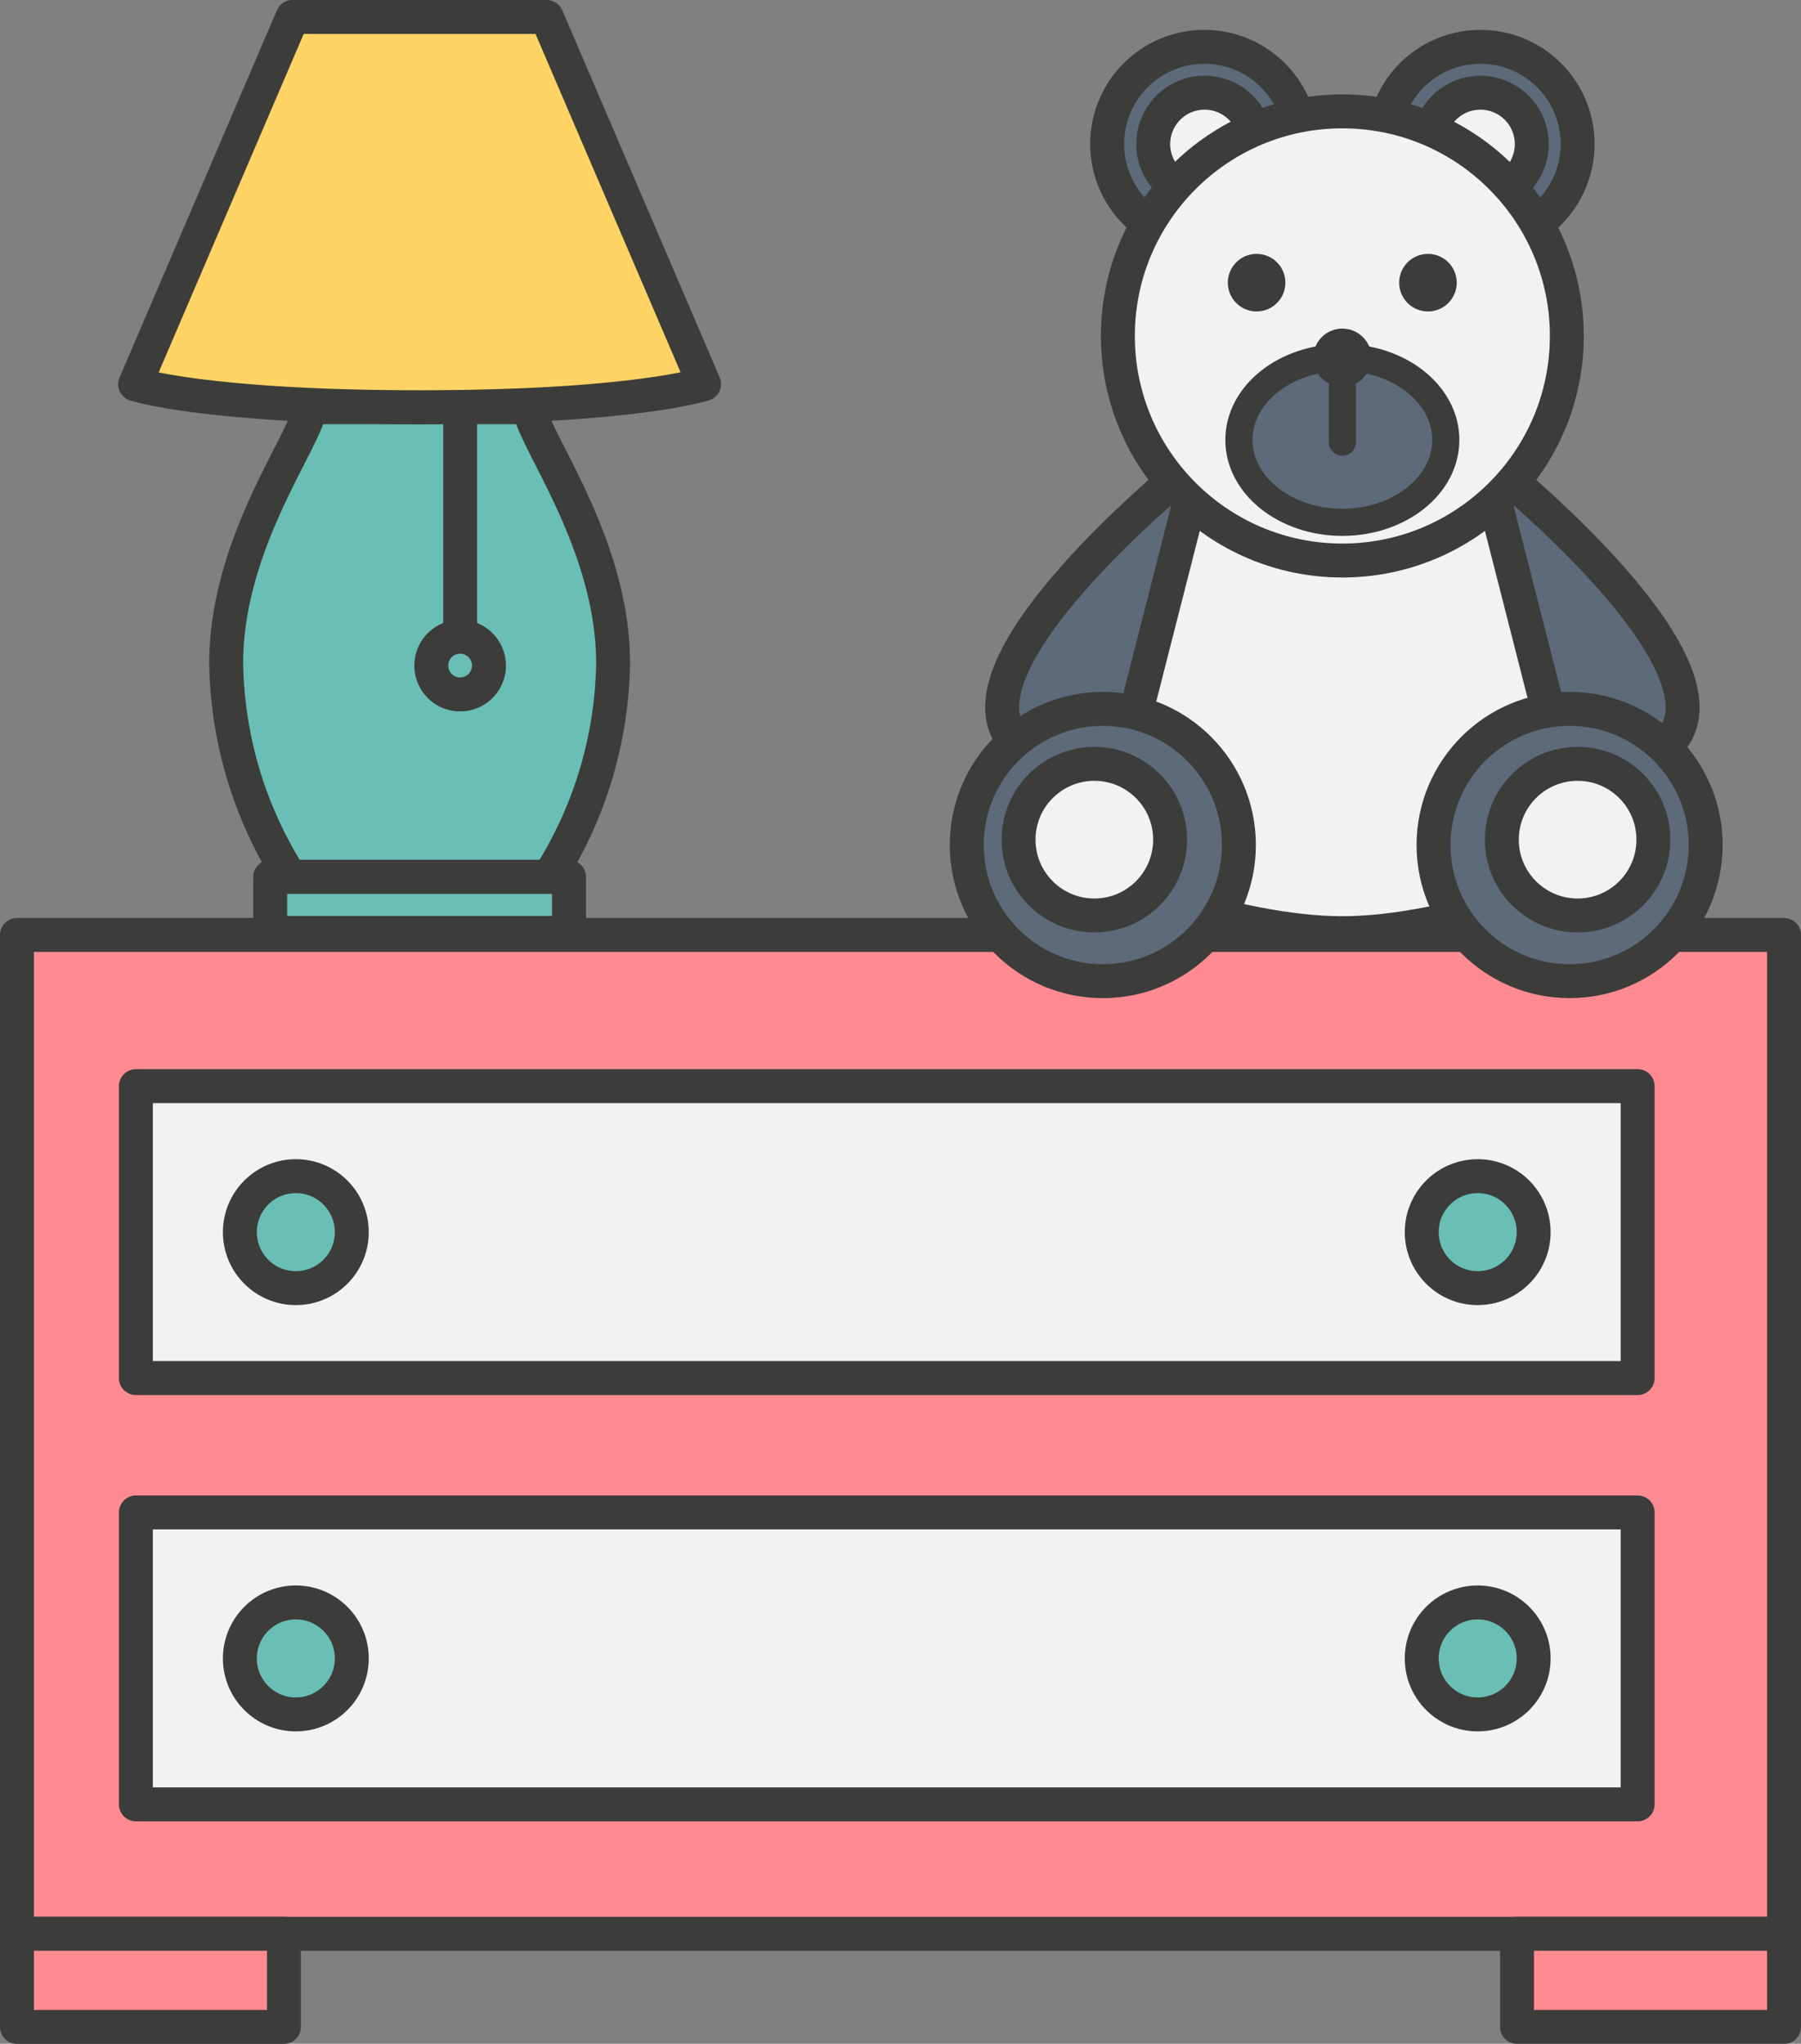
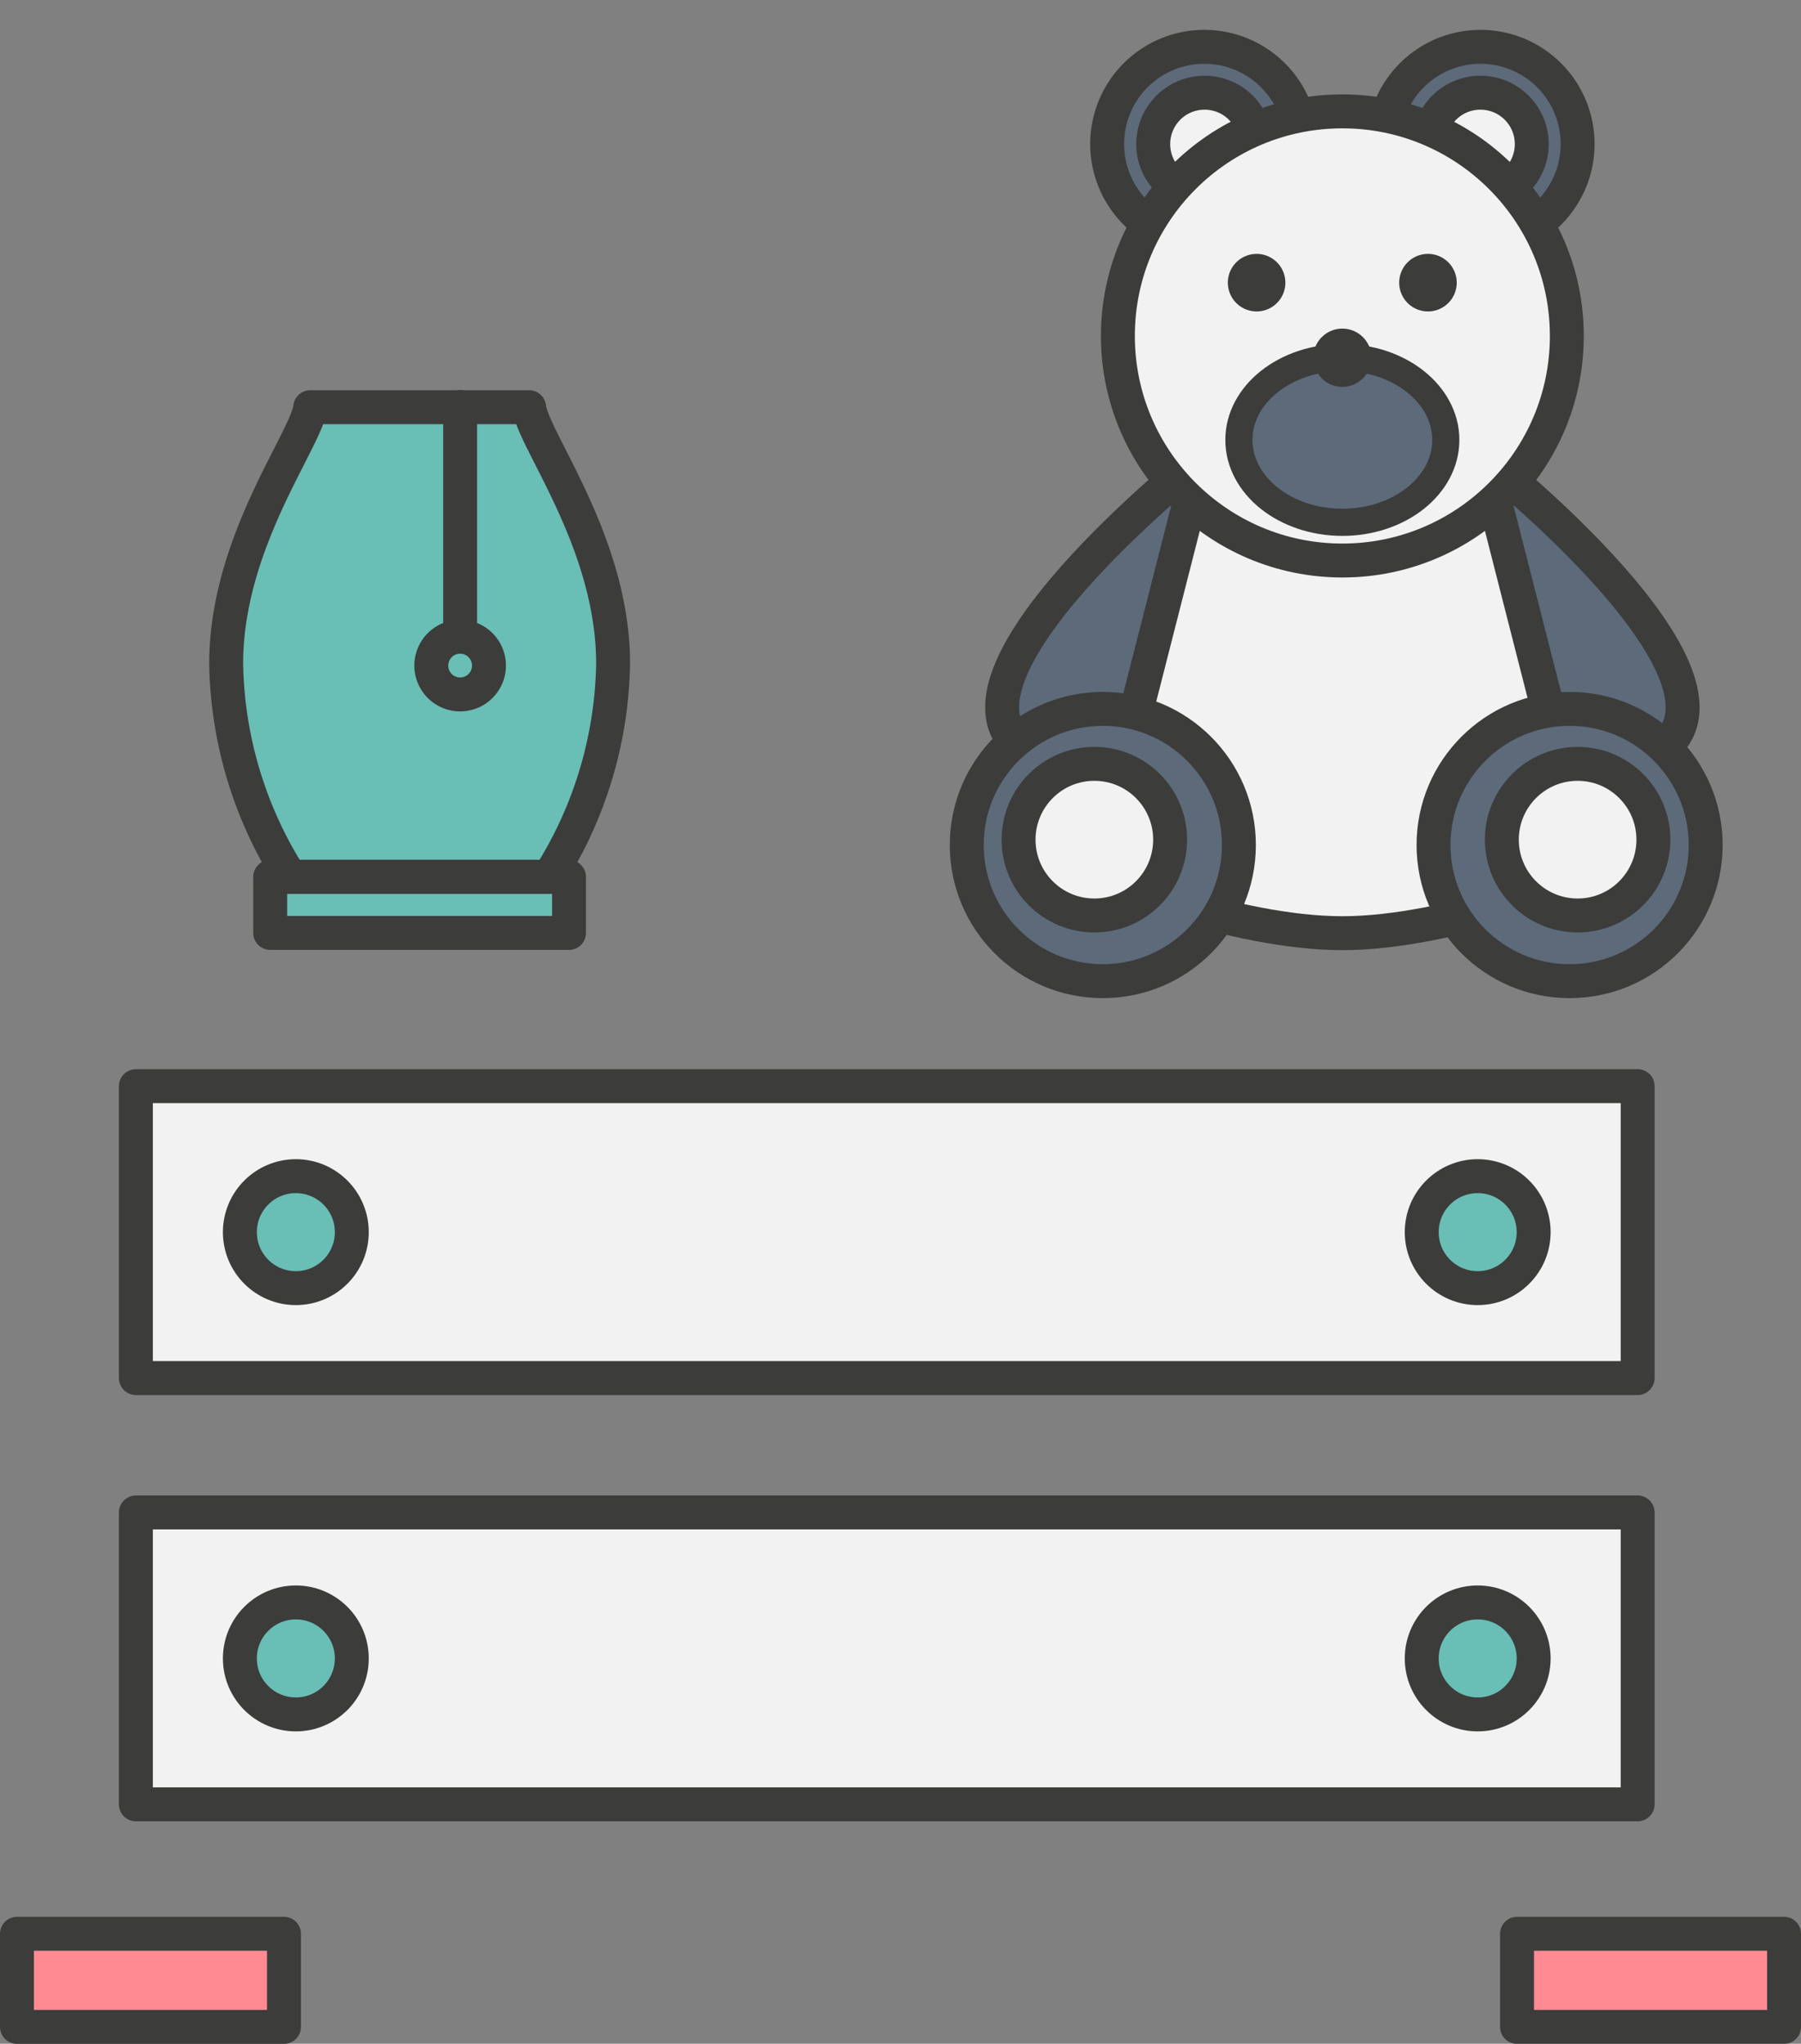
<svg xmlns="http://www.w3.org/2000/svg" viewBox="0 0 265.49 301.14">
  <rect x="0" y="0" width="265.49" height="301.14" fill="#808080" stroke="none" />
  <g id="Слой_2" data-name="Слой 2">
    <g id="Слой_1-2" data-name="Слой 1">
-       <rect x="2.5" y="137.76" width="260.49" height="147.17" style="fill:#fe8b92;stroke:#3c3c3b;stroke-linecap:round;stroke-linejoin:round;stroke-width:5px" />
      <rect x="20.03" y="222.85" width="221.38" height="43.01" style="fill:#f2f2f2;stroke:#3c3c3b;stroke-linecap:round;stroke-linejoin:round;stroke-width:5px" />
      <circle cx="43.61" cy="244.36" r="8.25" style="fill:#69beb5;stroke:#3c3c3b;stroke-linecap:round;stroke-linejoin:round;stroke-width:5px" />
      <circle cx="217.83" cy="244.36" r="8.25" style="fill:#69beb5;stroke:#3c3c3b;stroke-linecap:round;stroke-linejoin:round;stroke-width:5px" />
      <rect x="20.03" y="160.04" width="221.38" height="43.01" style="fill:#f2f2f2;stroke:#3c3c3b;stroke-linecap:round;stroke-linejoin:round;stroke-width:5px" />
      <circle cx="43.61" cy="181.55" r="8.25" style="fill:#69beb5;stroke:#3c3c3b;stroke-linecap:round;stroke-linejoin:round;stroke-width:5px" />
      <circle cx="217.83" cy="181.55" r="8.25" style="fill:#69beb5;stroke:#3c3c3b;stroke-linecap:round;stroke-linejoin:round;stroke-width:5px" />
      <rect x="2.5" y="284.93" width="39.36" height="13.72" style="fill:#fe8b92;stroke:#3c3c3b;stroke-linecap:round;stroke-linejoin:round;stroke-width:5px" />
      <rect x="223.63" y="284.93" width="39.36" height="13.72" style="fill:#fe8b92;stroke:#3c3c3b;stroke-linecap:round;stroke-linejoin:round;stroke-width:5px" />
      <path d="M163.21,21.23a14.32,14.32,0,1,1,14.31,14.31A14.32,14.32,0,0,1,163.21,21.23Z" style="fill:#5c6a79;stroke:#3c3c3b;stroke-linecap:round;stroke-linejoin:round;stroke-width:5px" />
      <path d="M170,21.23a7.57,7.57,0,1,1,7.57,7.57A7.57,7.57,0,0,1,170,21.23Z" style="fill:#f2f2f2;stroke:#3c3c3b;stroke-linecap:round;stroke-linejoin:round;stroke-width:5px" />
      <path d="M203.92,21.23a14.32,14.32,0,1,1,14.31,14.31A14.32,14.32,0,0,1,203.92,21.23Z" style="fill:#5c6a79;stroke:#3c3c3b;stroke-linecap:round;stroke-linejoin:round;stroke-width:5px" />
      <circle cx="218.23" cy="21.23" r="7.57" style="fill:#f2f2f2;stroke:#3c3c3b;stroke-linecap:round;stroke-linejoin:round;stroke-width:5px" />
      <path d="M176.35,68s-39.74,31.64-25.57,42.33,24.56-10.11,24.56-10.11Z" style="fill:#5c6a79;stroke:#3c3c3b;stroke-linecap:round;stroke-linejoin:round;stroke-width:5px" />
      <path d="M219.4,68S259.14,99.64,245,110.33s-24.56-10.11-24.56-10.11Z" style="fill:#5c6a79;stroke:#3c3c3b;stroke-linecap:round;stroke-linejoin:round;stroke-width:5px" />
      <path d="M218.83,67.85h-41.9L161.32,129s20.52,8.5,36.56,8.5,36.56-8.5,36.56-8.5Z" style="fill:#f2f2f2;stroke:#3c3c3b;stroke-linecap:round;stroke-linejoin:round;stroke-width:5px" />
      <circle cx="197.88" cy="49.5" r="33.09" style="fill:#f2f2f2;stroke:#3c3c3b;stroke-linecap:round;stroke-linejoin:round;stroke-width:5px" />
      <circle cx="162.57" cy="124.51" r="20.06" style="fill:#5c6a79;stroke:#3c3c3b;stroke-linecap:round;stroke-linejoin:round;stroke-width:5px" />
      <circle cx="231.38" cy="124.51" r="20.06" style="fill:#5c6a79;stroke:#3c3c3b;stroke-linecap:round;stroke-linejoin:round;stroke-width:5px" />
      <ellipse cx="197.88" cy="64.82" rx="15.25" ry="12.14" style="fill:#5c6a79;stroke:#3c3c3b;stroke-linecap:round;stroke-linejoin:round;stroke-width:4px" />
      <path d="M193.59,52.68A4.29,4.29,0,1,1,197.88,57,4.29,4.29,0,0,1,193.59,52.68Z" style="fill:#3c3c3b" />
-       <line x1="197.88" y1="56.97" x2="197.88" y2="65.15" style="fill:#f2f2f2;stroke:#3c3c3b;stroke-linecap:round;stroke-linejoin:round;stroke-width:4px" />
      <circle cx="161.32" cy="123.72" r="11.17" style="fill:#f2f2f2;stroke:#3c3c3b;stroke-linecap:round;stroke-linejoin:round;stroke-width:5px" />
      <circle cx="232.56" cy="123.72" r="11.17" style="fill:#f2f2f2;stroke:#3c3c3b;stroke-linecap:round;stroke-linejoin:round;stroke-width:5px" />
      <path d="M181,41.65a4.24,4.24,0,1,1,4.24,4.24A4.24,4.24,0,0,1,181,41.65Z" style="fill:#3c3c3b" />
      <path d="M206.26,41.65a4.24,4.24,0,1,1,4.24,4.24A4.24,4.24,0,0,1,206.26,41.65Z" style="fill:#3c3c3b" />
      <rect x="39.83" y="129.21" width="44.05" height="8.25" style="fill:#69beb5;stroke:#3c3c3b;stroke-linecap:round;stroke-linejoin:round;stroke-width:5px" />
      <path d="M78,60H45.74c-.61,4.85-12.4,19.91-12.4,37.78a60.29,60.29,0,0,0,9.44,31.4H80.93a60.24,60.24,0,0,0,9.45-31.4C90.38,79.94,78.59,64.88,78,60Z" style="fill:#69beb5;stroke:#3c3c3b;stroke-linecap:round;stroke-linejoin:round;stroke-width:5px" />
-       <path d="M80.59,2.5H43.12L19.92,56.62S30.22,60,61.86,60s41.93-3.41,41.93-3.41Z" style="fill:#ffd464;stroke:#3c3c3b;stroke-linecap:round;stroke-linejoin:round;stroke-width:5px" />
      <line x1="67.83" y1="59.98" x2="67.83" y2="93.82" style="fill:#69beb5;stroke:#3c3c3b;stroke-linecap:round;stroke-linejoin:round;stroke-width:5px" />
      <path d="M63.58,98.07a4.25,4.25,0,1,1,4.25,4.25A4.25,4.25,0,0,1,63.58,98.07Z" style="fill:#69beb5;stroke:#3c3c3b;stroke-linecap:round;stroke-linejoin:round;stroke-width:5px" />
    </g>
  </g>
</svg>